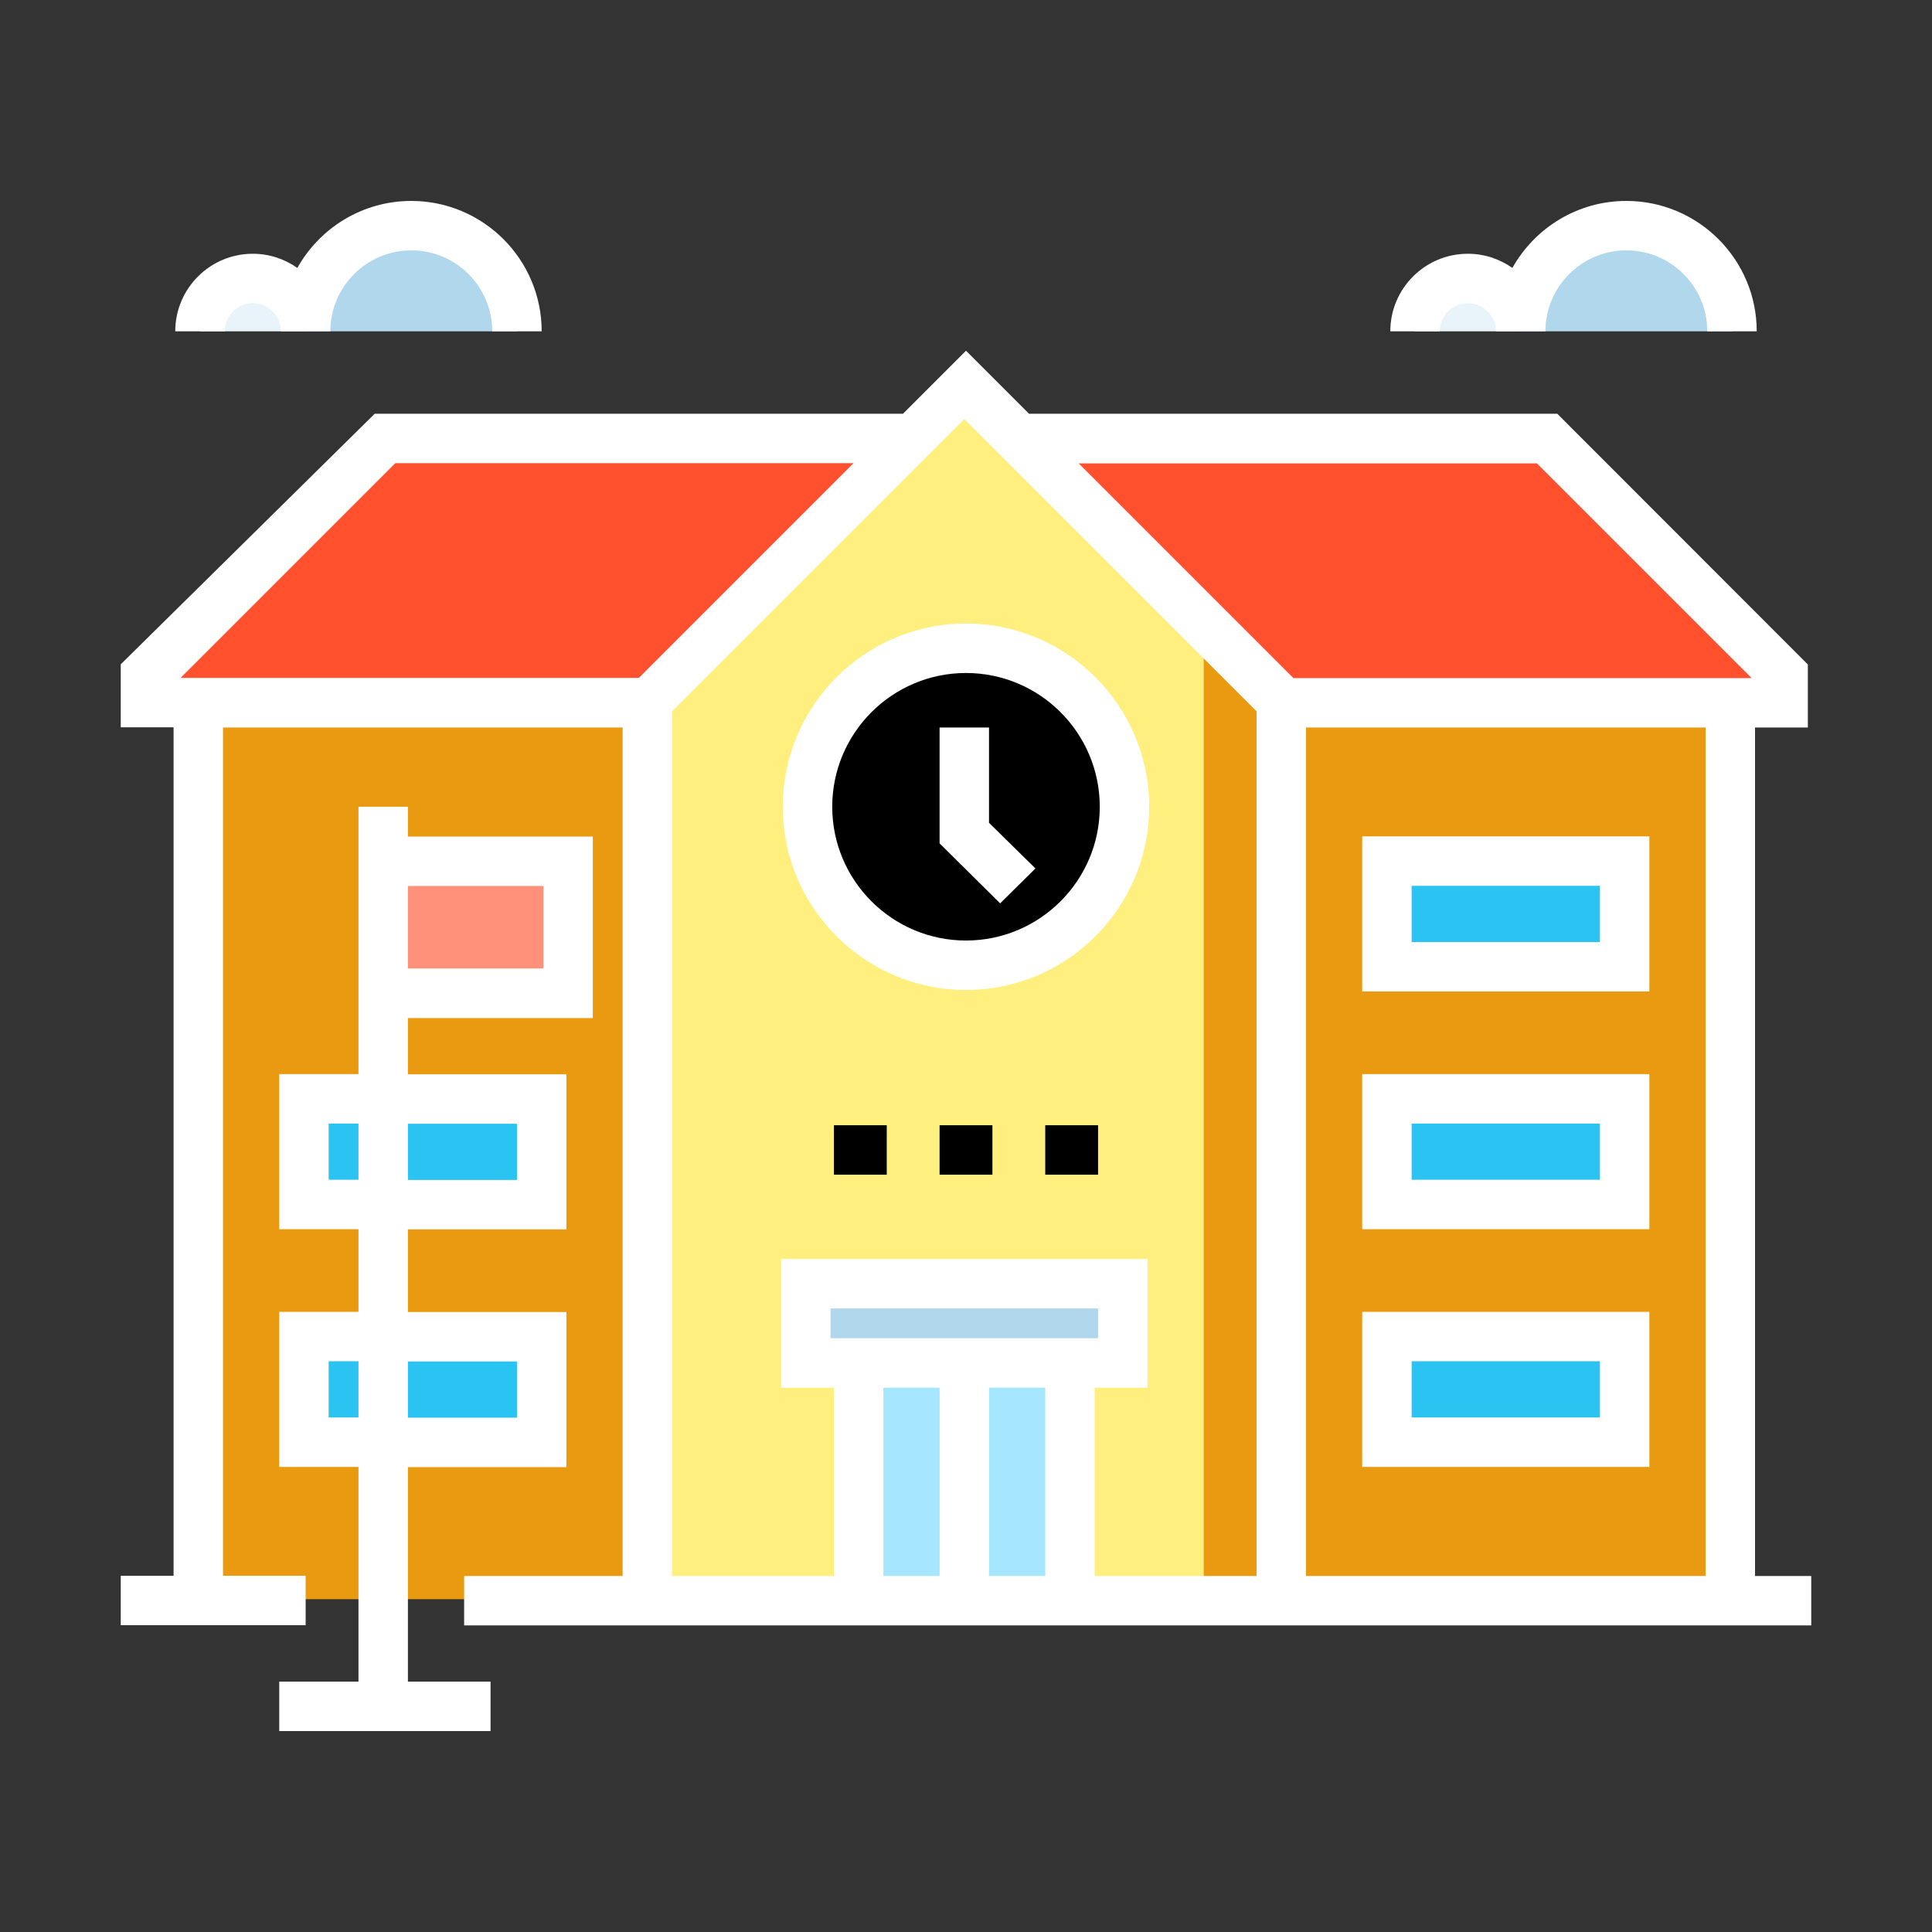
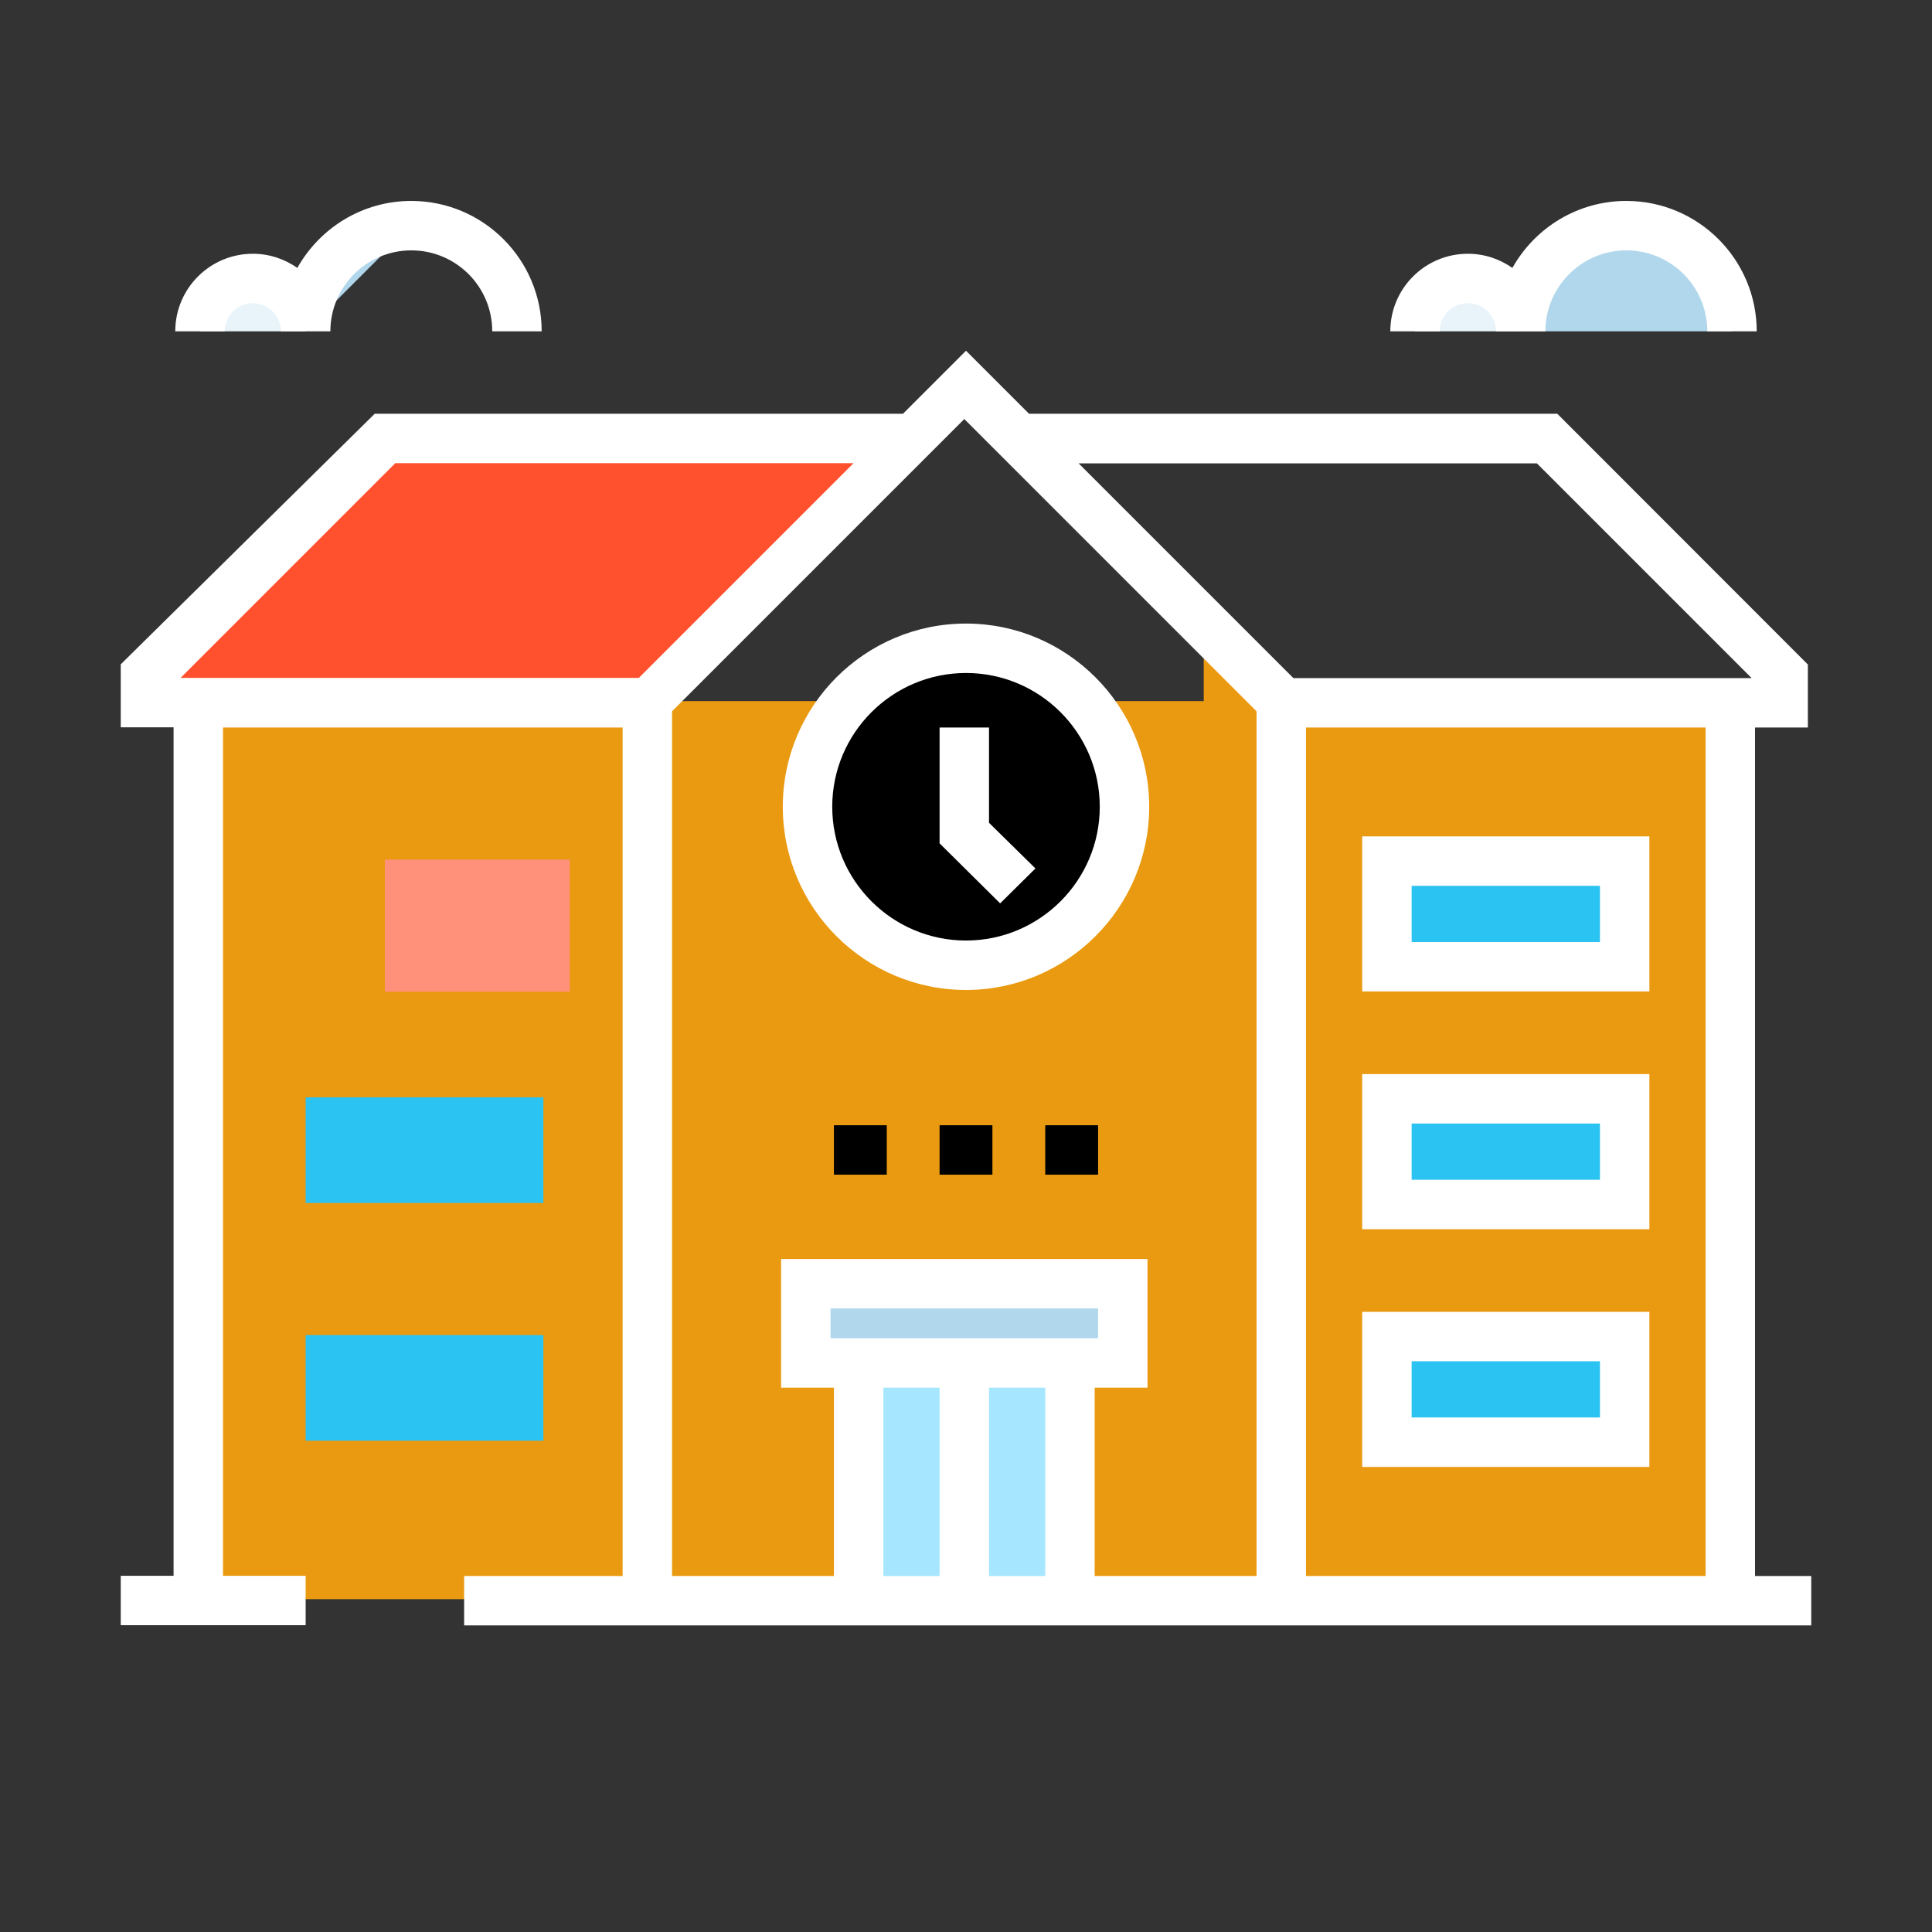
<svg xmlns="http://www.w3.org/2000/svg" version="1.1" id="Layer_1" x="0px" y="0px" viewBox="0 0 1024 1024" style="enable-background:new 0 0 1024 1024;" xml:space="preserve">
  <rect x="0" y="0" width="1024" height="1024" fill="#333333" stroke="none" />
  <style type="text/css">
	.st0{fill:#FF512E;}
	.st1{fill:#EA9A10;}
	.st2{fill:#FF907A;}
	.st3{fill:#FEEF7F;}
	.st4{fill:#000;}
	.st5{fill:#A6E7FF;}
	.st6{fill:#B0D7EB;}
	.st7{fill:#2AC3F2;}
	.st8{fill:#E8F4FA;}
</style>
  <g>
    <polyline class="st0" points="484,231.6 204,231.6 78,357.6 78,371.6 344,371.6  " />
-     <polyline class="st0" points="540,231.6 820,231.6 946,357.6 946,371.6 680,371.6  " />
    <rect x="106" y="371.6" class="st1" width="812" height="476" />
    <polyline class="st2" points="204,455.6 302,455.6 302,525.6 204,525.6  " />
-     <polyline class="st3" points="344,847.6 344,371.6 512,203.6 680,371.6 680,847.6  " />
    <polygon class="st1" points="680,371.6 680,847.6 638,847.6 638,329.6  " />
    <g>
      <g>
        <rect x="554" y="596.4" class="st4" width="28" height="26.2" />
      </g>
      <g>
        <rect x="498" y="596.4" class="st4" width="28" height="26.2" />
      </g>
      <g>
        <rect x="442" y="596.4" class="st4" width="28" height="26.2" />
      </g>
    </g>
    <g>
      <rect x="456" y="721.6" class="st5" width="112" height="126" />
      <rect x="428" y="679.6" class="st6" width="168" height="42" />
    </g>
    <circle class="st4" cx="512" cy="427.6" r="84" />
    <rect x="162" y="581.6" class="st7" width="126" height="56" />
    <rect x="162" y="707.6" class="st7" width="126" height="56" />
    <rect x="736" y="455.6" class="st7" width="126" height="56" />
    <rect x="736" y="581.6" class="st7" width="126" height="56" />
    <rect x="736" y="707.6" class="st7" width="126" height="56" />
    <g>
      <path class="st8" d="M106,175.6c0-15.5,12.5-28,28-28s28,12.5,28,28" />
-       <path class="st6" d="M162,175.6c0-30.9,25.1-56,56-56s56,25.1,56,56" />
+       <path class="st6" d="M162,175.6c0-30.9,25.1-56,56-56" />
      <g>
        <path class="st8" d="M750,175.6c0-15.5,12.5-28,28-28s28,12.5,28,28" />
        <path class="st6" d="M806,175.6c0-30.9,25.1-56,56-56s56,25.1,56,56" />
        <g>
          <path d="M930.2,835.3V385.6h28v-33.4L825.4,219.3h-280L512,185.9l-33.4,33.4h-280L64,352.1v33.4h28v449.7H64v26.2h98v-26.2      h-43.8V385.6H330v449.7h-84v26.2h714v-26.2H930.2z M95.7,359.3l113.8-113.8h242.9L338.6,359.3H95.7z M498,835.3h-29.8v-99.8H498      V835.3z M440.2,709.3v-15.8H582v15.8H440.2z M554,835.3h-29.8v-99.8H554V835.3z M666,835.3h-85.8v-99.8h28v-68.2H414v68.2h28      v99.8h-85.8V377l154.9-154.9L666,377V835.3z M904,835.3H692.2V385.6H904V835.3z M685.4,359.3L571.7,245.6h242.9l113.8,113.8      H685.4z" />
          <path d="M414.9,427.6c0,53.6,43.6,97.1,97.1,97.1s97.1-43.6,97.1-97.1s-43.6-97.1-97.1-97.1S414.9,374,414.9,427.6z M512,356.7      c39.1,0,70.9,31.8,70.9,70.9s-31.8,70.9-70.9,70.9s-70.9-31.8-70.9-70.9S472.9,356.7,512,356.7z" />
          <polygon points="548.8,460.3 524.2,436.1 524.2,385.6 498,385.6 498,447 530.1,478.8     " />
          <path d="M874.2,443.3H722v82.2h152.2V443.3z M848,499.3h-99.8v-29.8H848V499.3z" />
          <path d="M874.2,569.3H722v82.2h152.2V569.3z M848,625.3h-99.8v-29.8H848V625.3z" />
          <path d="M874.2,695.3H722v82.2h152.2V695.3z M848,751.3h-99.8v-29.8H848V751.3z" />
-           <path d="M216.2,777.6h84v-82.2h-84v-43.8h84v-82.2h-84v-29.8h98v-96.2h-98v-15.8H190v141.7h-42v82.2h42v43.8h-42v82.2h42v113.8      h-42v26.2h112v-26.2h-43.8V777.6z M216.2,469.6H288v43.7h-71.8V469.6z M216.2,595.6H274v29.8h-57.8V595.6z M216.2,721.6H274      v29.8h-57.8V721.6z M190,751.3h-15.8v-29.8H190V751.3z M190,625.3h-15.8v-29.8H190V625.3z" />
          <path d="M134,160.7c8.2,0,14.9,6.7,14.9,14.9h26.2c0-23.6,19.2-42.9,42.9-42.9s42.9,19.2,42.9,42.9h26.2      c0-38.1-31-69.1-69.1-69.1c-25.9,0-48.5,14.3-60.4,35.5c-6.7-4.7-14.8-7.5-23.6-7.5c-22.7,0-41.1,18.4-41.1,41.1h26.2      C119.1,167.4,125.8,160.7,134,160.7z" />
          <path d="M778,160.7c8.2,0,14.9,6.7,14.9,14.9h26.2c0-23.6,19.2-42.9,42.9-42.9s42.9,19.2,42.9,42.9h26.2      c0-38.1-31-69.1-69.1-69.1c-25.9,0-48.5,14.3-60.4,35.5c-6.7-4.7-14.8-7.5-23.6-7.5c-22.7,0-41.1,18.4-41.1,41.1h26.2      C763.1,167.4,769.8,160.7,778,160.7z" />
        </g>
      </g>
    </g>
  </g>
  <style type="text/css">polygon,path{fill:white;}</style>
</svg>